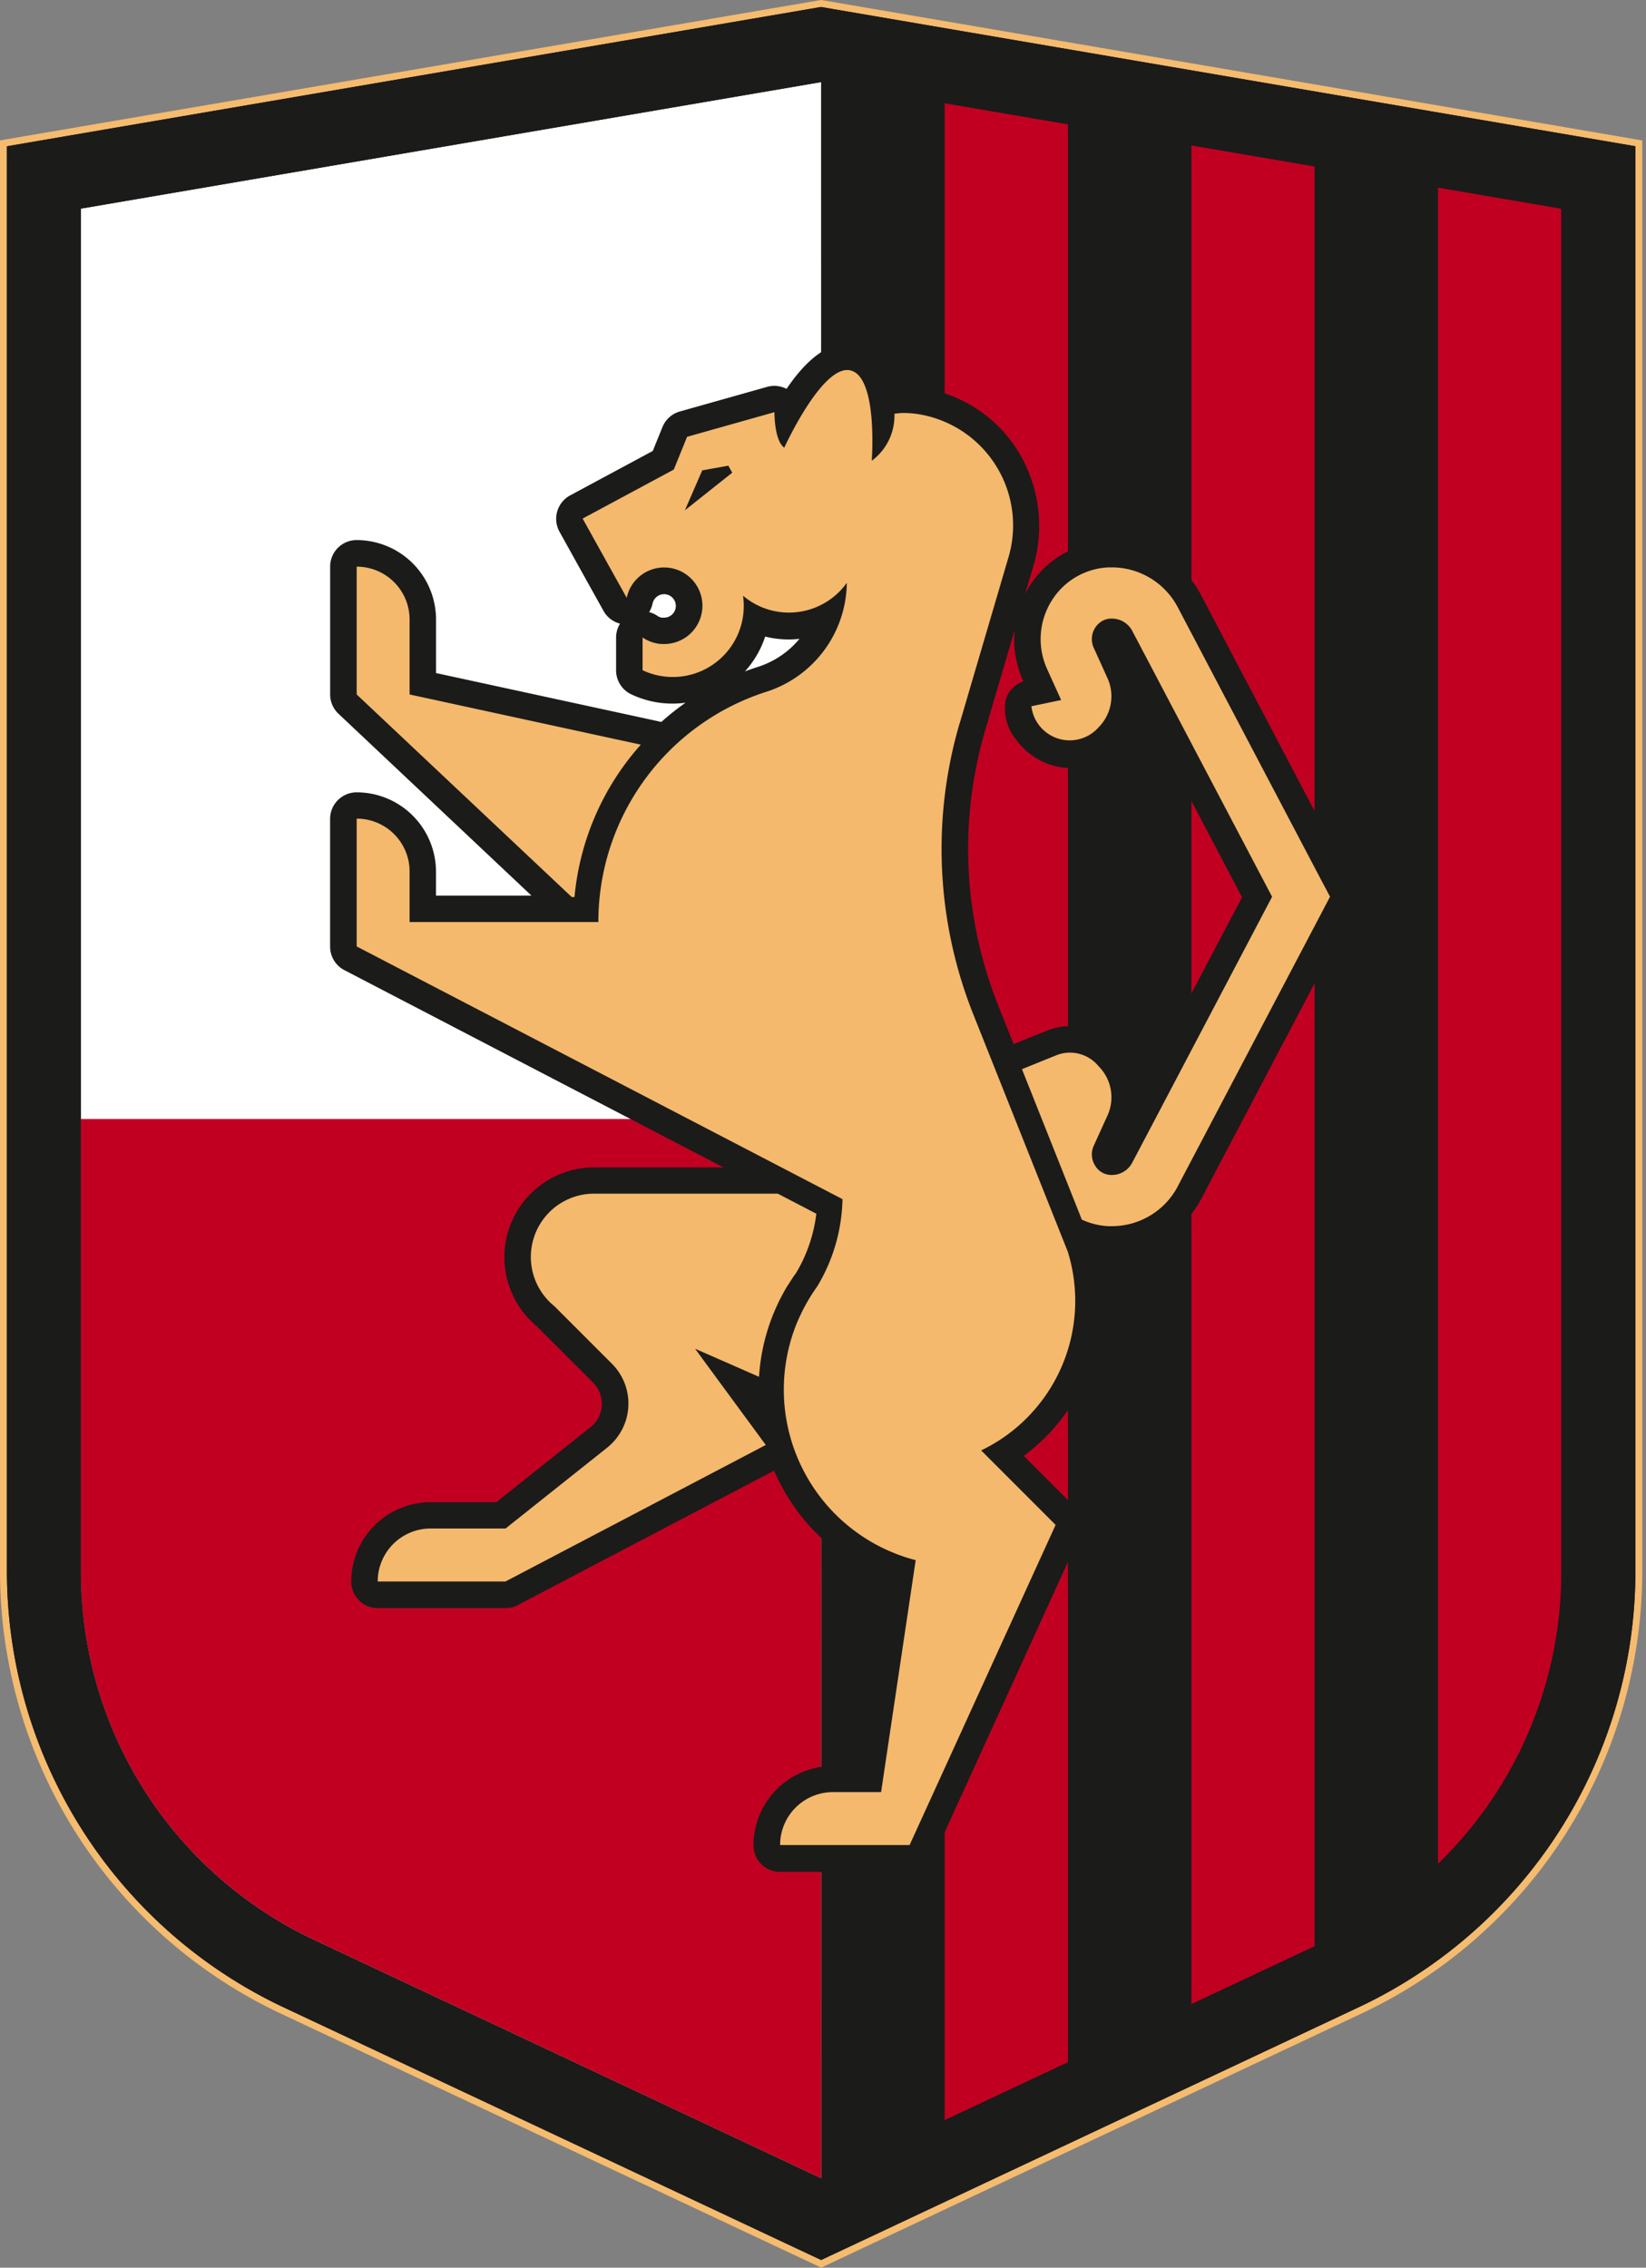
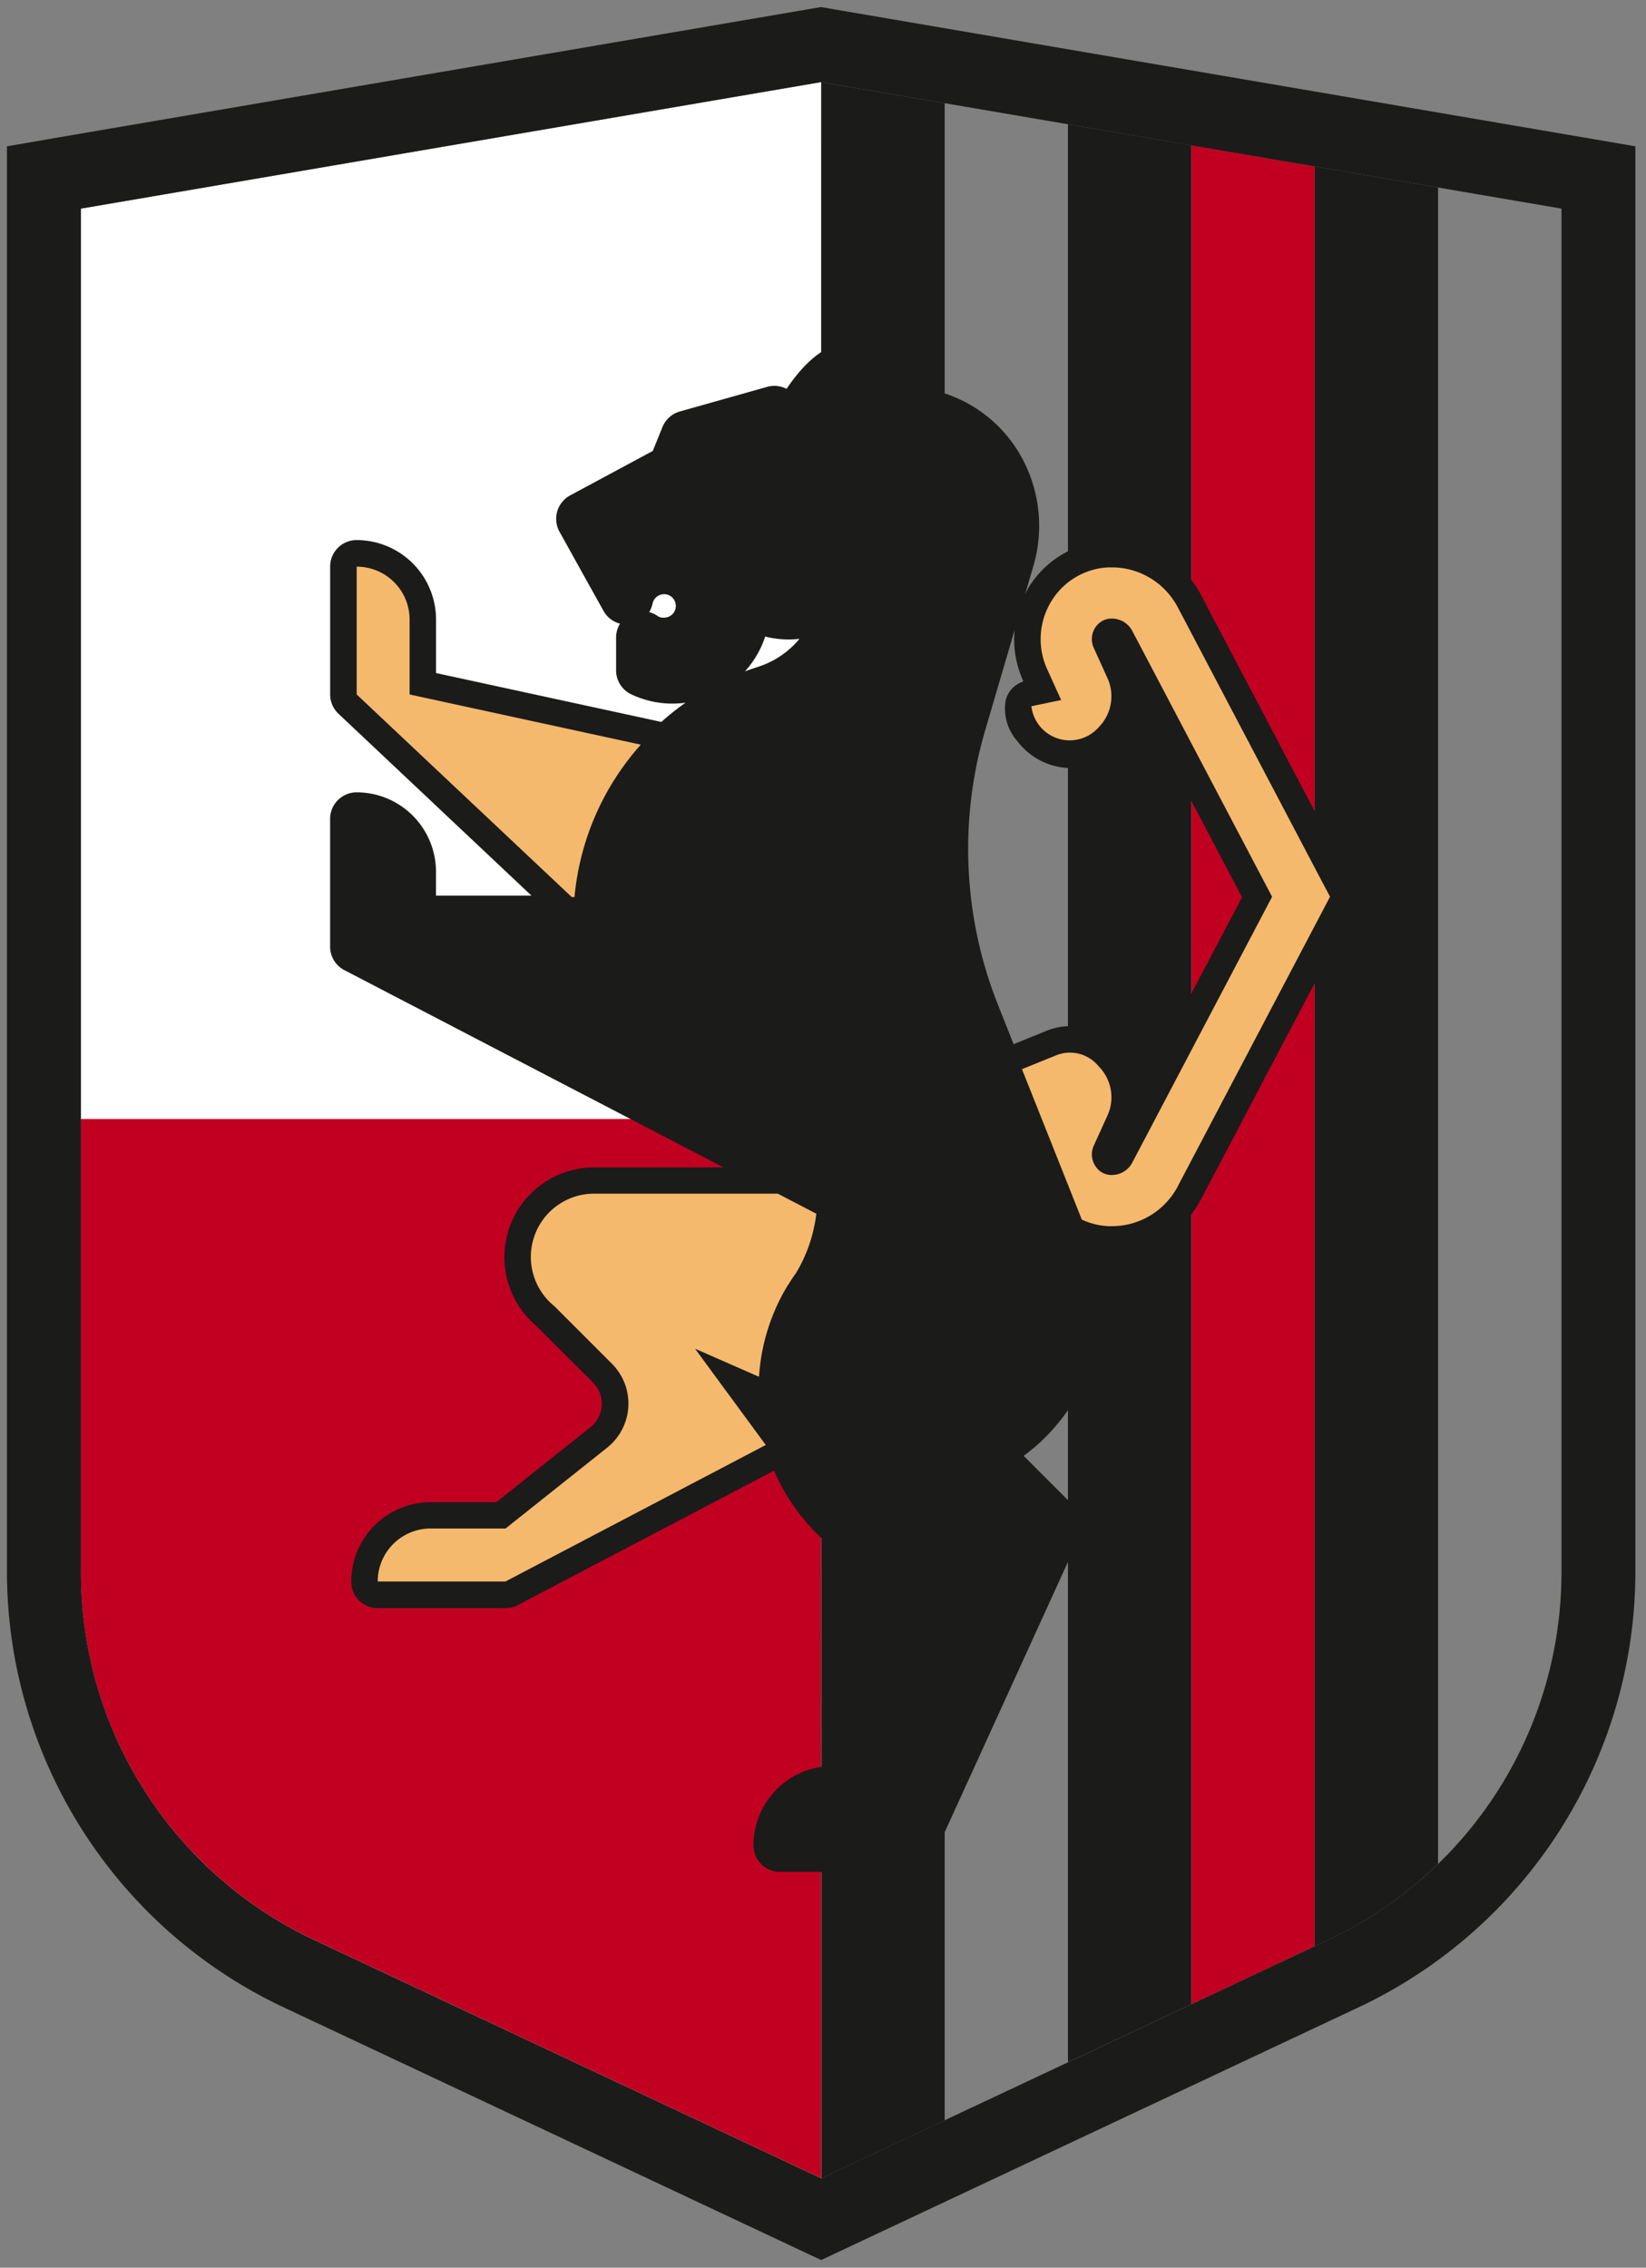
<svg xmlns="http://www.w3.org/2000/svg" width="363" height="500" fill="none">
  <rect width="100%" height="100%" fill="#808080" stroke="none" />
-   <path fill="#171716" d="M62 443.19a107.04 107.04 0 0 1-61.25-96.5V31.61L181.08.78l180.33 30.83v315.08a107.03 107.03 0 0 1-61.26 96.49l-119.07 55.97L62 443.2Z" />
-   <path fill="#F5BB6F" d="m181.1 1.54 2.74.47L347.1 29.92l13.56 2.32v314.43a106.26 106.26 0 0 1-60.83 95.8l-111.8 52.57-6.94 3.25-6.93-3.25-111.83-52.55a106.28 106.28 0 0 1-60.8-95.8V32.25l13.55-2.31L178.34 2l2.75-.47Zm0-1.54-.26.04-2.75.47L14.83 28.42 1.27 30.74 0 30.97V346.7a107.8 107.8 0 0 0 61.68 97.16l111.83 52.56 6.94 3.26.65.31.64-.3 6.94-3.27 111.8-52.56a107.8 107.8 0 0 0 61.7-97.17V30.97l-1.26-.22-13.56-2.32L184.1.51l-2.75-.47-.26-.04Z" />
  <path fill="#1B1B1A" d="M208.34 22.76V467.5l-27.24 12.81V18.11l27.24 4.65Z" />
-   <path fill="#C10021" d="M235.53 27.4v427.3l-27.2 12.78V22.74l27.2 4.65Z" />
  <path fill="#1B1B1A" d="M262.74 32.04V441.9l-27.22 12.79V27.4l27.22 4.64Z" />
  <path fill="#C10021" d="M289.94 36.7v392.42l-27.2 12.78V32.03l27.2 4.66Z" />
  <path fill="#1B1B1A" d="M317.14 41.35v369.61a88.7 88.7 0 0 1-24.23 16.77l-2.97 1.4V36.7l27.2 4.65Z" />
-   <path fill="#C10021" d="M344.33 46v300.7a89.5 89.5 0 0 1-27.2 64.27V41.35l27.2 4.65Z" />
  <path fill="#fff" d="M181.1 480.3 69.27 427.73a89.54 89.54 0 0 1-51.45-81.03V46l163.26-27.9.02 462.18Z" />
  <path fill="#C10021" d="M17.82 246.73v99.96a89.54 89.54 0 0 0 51.44 81.02l111.82 52.56V246.73H17.82Z" />
  <path fill="#1B1B1A" d="M181.1 18.1 344.36 46v300.7a89.54 89.54 0 0 1-51.46 81.04L181.1 480.3 69.27 427.74a89.54 89.54 0 0 1-51.43-81.04V46L181.1 18.1Zm0-16.55-2.75.47L15.1 29.92 1.53 32.26V346.7a106.27 106.27 0 0 0 60.8 95.79l111.82 52.56 6.94 3.26 6.94-3.26 111.8-52.56a106.27 106.27 0 0 0 60.83-95.8V32.26l-13.55-2.32-163.26-27.9-2.75-.48Z" />
  <path fill="#1B1B1A" d="M145.81 159.17 96.16 148.4v-11.8a17.53 17.53 0 0 0-17.5-17.52 5.84 5.84 0 0 0-5.85 5.85v28.18a5.85 5.85 0 0 0 1.84 4.27l42.56 40.1H96.15v-5.28a17.52 17.52 0 0 0-17.5-17.5 5.86 5.86 0 0 0-5.85 5.84v28.18a5.84 5.84 0 0 0 3.14 5.18l83.62 43.5h-28.73a19.8 19.8 0 0 0-12.6 34.9l12.52 12.5.05.06a6.59 6.59 0 0 1-.55 9.8l-20.8 16.56H94.96a17.53 17.53 0 0 0-17.5 17.5 5.84 5.84 0 0 0 5.84 5.85h28.18c1.01 0 2-.26 2.89-.76l56.34-29.55a44.45 44.45 0 0 0 24.68 23.83l-6.14 41.3h-5.57a17.51 17.51 0 0 0-17.51 17.5 5.84 5.84 0 0 0 5.84 5.84h28.58a5.84 5.84 0 0 0 5.31-3.41l30.45-66.75 1.75-3.84a5.84 5.84 0 0 0-1.18-6.56L225.76 321a42.24 42.24 0 0 0 15.73-45.03c.89.16 1.77.27 2.67.31.31 0 .66.03 1 .03a22.35 22.35 0 0 0 19.54-11.58l.36-.67 32.03-60.89 1.39-2.64a5.84 5.84 0 0 0 0-5.43l-1.39-2.63-32.03-60.9-.32-.62-.04-.08-.27-.46a22.35 22.35 0 0 0-20.32-11.1 21.4 21.4 0 0 0-17.26 10.23c-.29.49-.53 1-.79 1.5l1.81-6.15a31.44 31.44 0 0 0-3.06-24.92 30.1 30.1 0 0 0-25.46-14.74c-.8 0-1.61.05-2.41.15a11.5 11.5 0 0 0-8.19-9.4 9 9 0 0 0-1.92-.2c-5.13 0-9.74 4.6-13.37 9.96a5.84 5.84 0 0 0-4.28-.44l-19.25 5.43a5.84 5.84 0 0 0-3.83 3.42l-2.14 5.28-18.24 9.81a5.87 5.87 0 0 0-2.34 7.98l6.3 11.35 3.42 6.13a5.83 5.83 0 0 0 3.64 2.81 5.83 5.83 0 0 0-.87 3.07v7.23a5.85 5.85 0 0 0 3.36 5.29 21.24 21.24 0 0 0 11.96 1.84 57.28 57.28 0 0 0-5.37 4.27m-1.9-26.15a2.59 2.59 0 1 1 2.52 3.13h-.32a1.6 1.6 0 0 1-.18-.02h-.11l-.13-.03-.07-.03-.27-.1a2.28 2.28 0 0 1-.34-.19c-.57-.4-1.2-.68-1.86-.85.35-.57.6-1.2.74-1.86m24.85 7.25a21.5 21.5 0 0 0 7.56.5 19.61 19.61 0 0 1-9.22 6.2l-.12.04c-.89.28-1.78.6-2.68.93 2-2.22 3.53-4.83 4.46-7.67Zm56.82 9.67.1.23a5.84 5.84 0 0 0-3.9 4.23 10.85 10.85 0 0 0 2.63 8.97 14.96 14.96 0 0 0 11.47 5.89 14.71 14.71 0 0 0 10.53-4.75c2.78-2.8 4.4-6.54 4.52-10.48l23 43.72-23 43.65a15.54 15.54 0 0 0-4.5-10.47 14.73 14.73 0 0 0-10.53-4.76c-1.79 0-3.55.37-5.2 1.07l-7.15 2.9-3.48-8.75a93.05 93.05 0 0 1-2.81-60.4l6.52-22.2c-.38 3.78.25 7.6 1.81 11.08" />
  <path fill="#F4B96D" d="M173.76 283.4c.54-.9 1.15-1.82 1.86-2.81a33.23 33.23 0 0 0 4.41-12.98l-8.5-4.42h-40.47a13.95 13.95 0 0 0-8.87 24.75l.03.02 12.67 12.67.06.06a12.42 12.42 0 0 1-1.06 18.51l-22.4 17.82H94.98A11.67 11.67 0 0 0 83.3 348.7h28.18l57.4-30.1-12.82-17.44-2.77-3.78 6.2 2.72 7.9 3.47a44.16 44.16 0 0 1 6.33-20.16M126.7 197.78a58.4 58.4 0 0 1 14.62-33.59l-50.99-11.07V136.6a11.67 11.67 0 0 0-11.67-11.66v28.18l47.43 44.67h.6ZM291.94 195.12l-32.03-60.9-.33-.63-.16-.27a16.44 16.44 0 0 0-14.23-8.22h-.75a15.58 15.58 0 0 0-12.58 7.46 15.98 15.98 0 0 0-.94 14.95l3.1 6.84-6.56 1.37a8.5 8.5 0 0 0 14.83 4.63 9.69 9.69 0 0 0 1.96-10.8l-3.04-6.71a4.63 4.63 0 0 1 1.75-5.85 4.2 4.2 0 0 1 1.98-.6h.25a5.11 5.11 0 0 1 4.65 2.99l1.13 2.13 29.57 56.22-29.57 56.21-1.13 2.14-.23.44a5.1 5.1 0 0 1-4.42 2.55h-.25a4.2 4.2 0 0 1-3.44-2.08 4.62 4.62 0 0 1-.29-4.37l3.05-6.71a9.69 9.69 0 0 0-1.97-10.8 8.14 8.14 0 0 0-9.35-2.43l-7.56 3.06 13.2 33.17c1.84.86 3.83 1.35 5.86 1.45h.75a16.43 16.43 0 0 0 14.4-8.5l.32-.62 32.03-60.9 1.38-2.63-1.38-2.6Z" />
-   <path fill="#F4B96D" d="m211.66 159.43 10.64-36.2a24.84 24.84 0 0 0-18.54-31.68c-1.44-.31-2.9-.48-4.38-.49-.71 0-1.43.06-2.13.17a12.32 12.32 0 0 1-5 10.36s1.42-18.56-4.74-19.93a3.06 3.06 0 0 0-.67-.07c-6.09 0-13.88 17.12-13.88 17.12-2.23-1.6-2.17-7.83-2.17-7.83l-19.26 5.43-2.94 7.23-20.1 10.8 6.31 11.35 3.41 6.12a8.44 8.44 0 1 1 8.25 10.19c-.2 0-.4 0-.58-.02h-.28c-.31-.03-.61-.08-.91-.15l-.34-.08c-.17-.04-.36-.09-.5-.15a2.44 2.44 0 0 1-.4-.14 8.28 8.28 0 0 1-1.74-.9v7.22a15.65 15.65 0 0 0 22.15-16.43 15.68 15.68 0 0 0 22.89-2.84 25.52 25.52 0 0 1-17.97 24.09 53.29 53.29 0 0 0-36.82 50.7H90.33v-11.14a11.66 11.66 0 0 0-11.67-11.66v28.18L185.8 264.4a38.76 38.76 0 0 1-5.57 19.24 39.97 39.97 0 0 0-4.13 7.25l-.06.1a38.89 38.89 0 0 0 6.34 40.9A38.85 38.85 0 0 0 201.94 344l-7.63 51.14h-10.6a11.66 11.66 0 0 0-11.67 11.67h28.56l30.45-66.75 1.75-3.84-16.42-16.42a36.58 36.58 0 0 0 19.1-43.83l-20.85-52.36a98.49 98.49 0 0 1-2.98-64.2m-60.6-46.91 3.82-8.79 5.76-1.03.85 1.55-10.42 8.27Z" />
</svg>